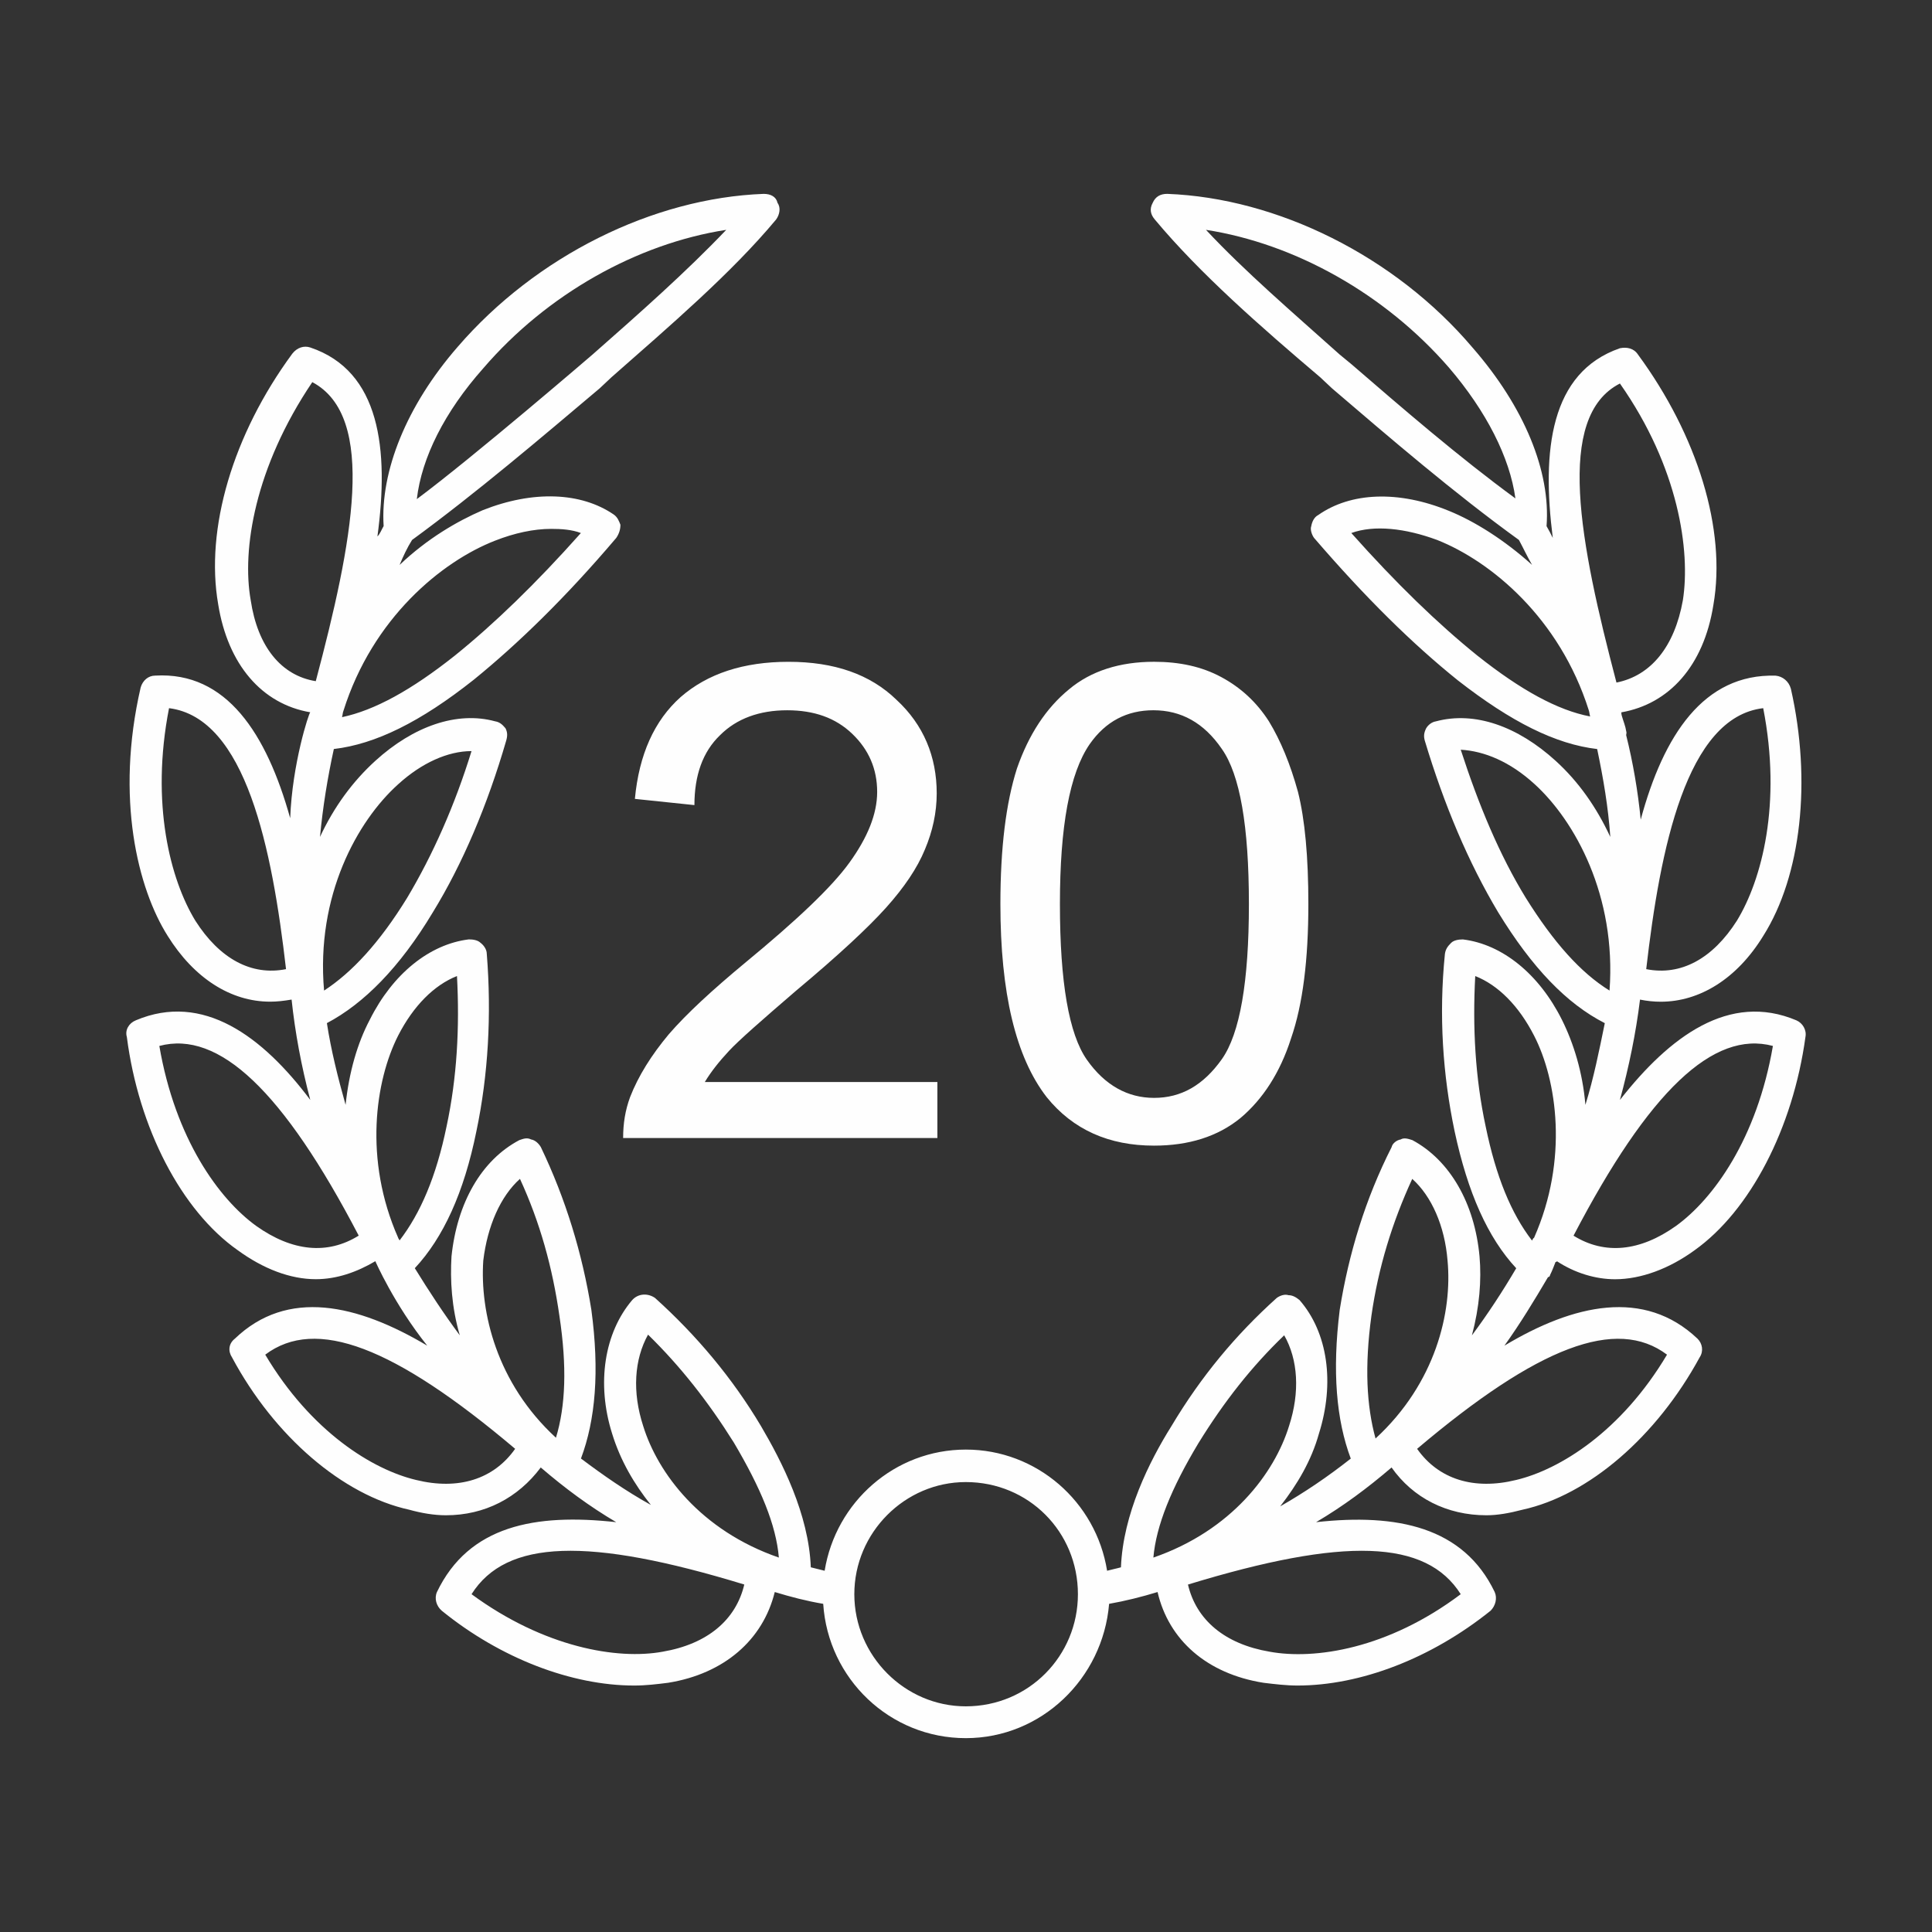
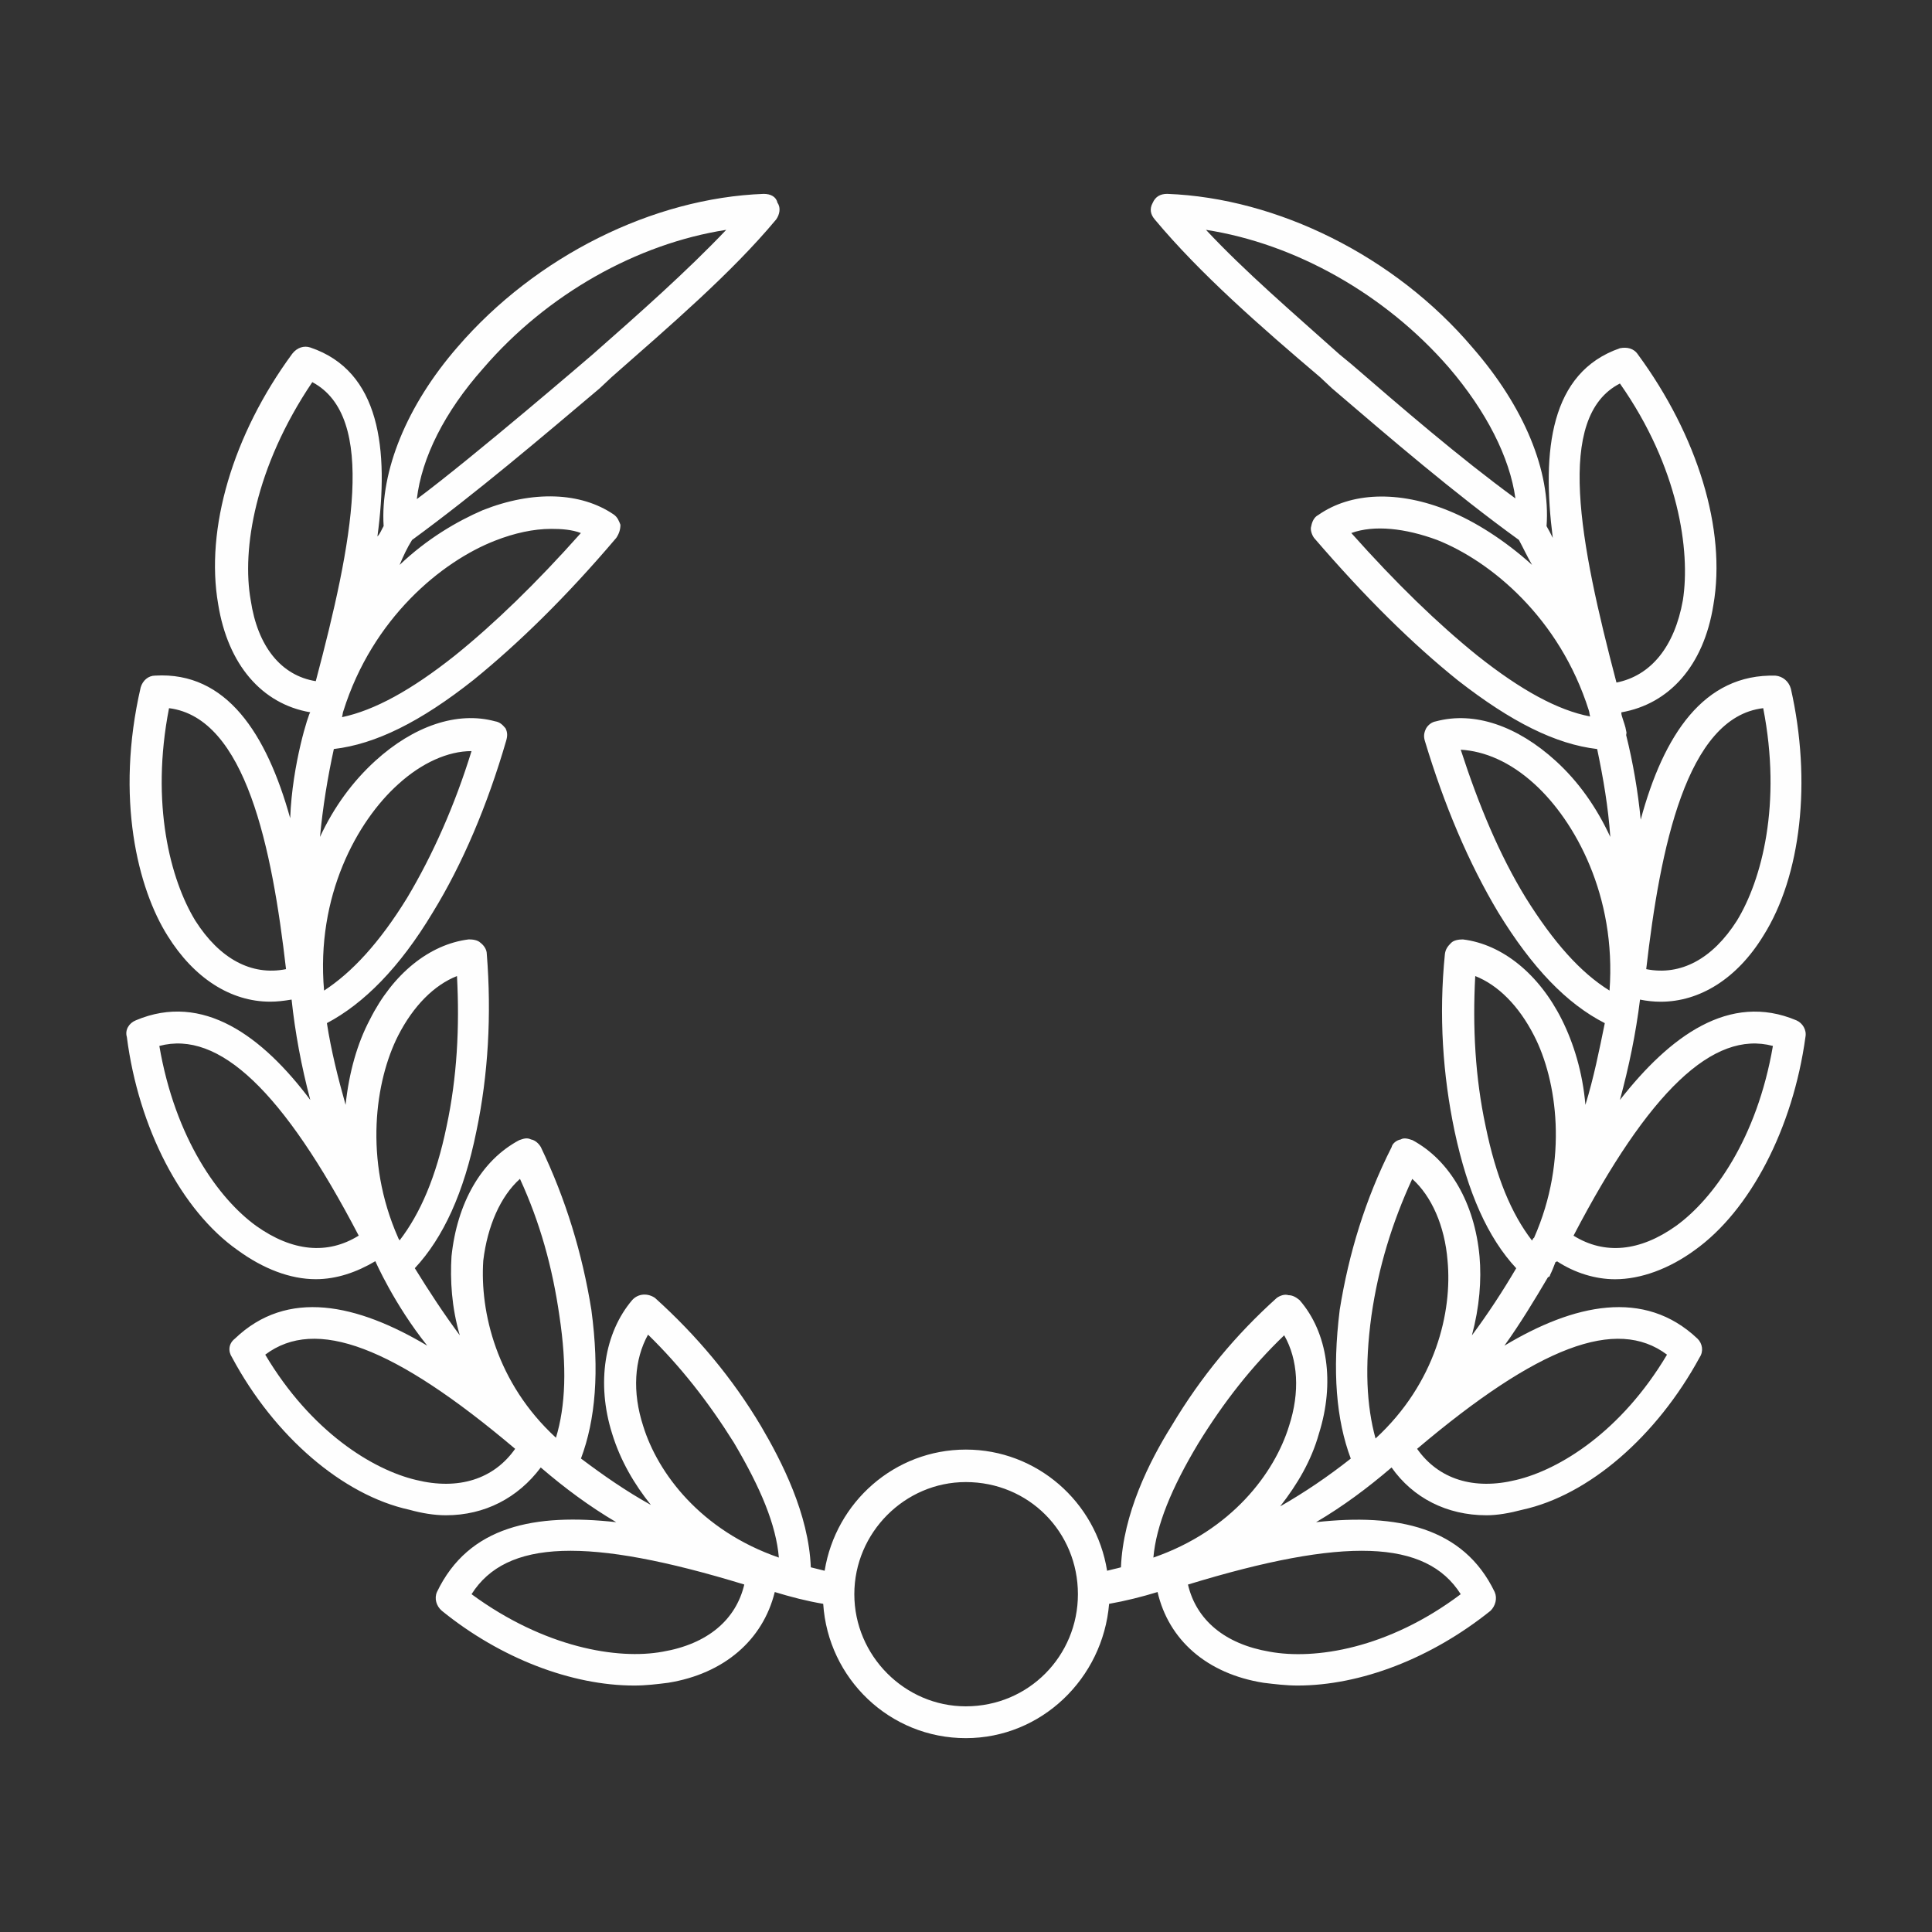
<svg xmlns="http://www.w3.org/2000/svg" version="1.1" id="Warstwa_1" x="0px" y="0px" width="153px" height="153px" viewBox="0 0 153 153" enable-background="new 0 0 153 153" xml:space="preserve">
  <rect x="0" y="0" width="153" height="153" fill="#333333" stroke="none" />
  <g>
    <path fill="#FEFEFE" d="M122.749,100.979c0.164-0.33,0.271-0.604,0.438-1.039c0.109,0,0.109-0.061,0.109-0.061   c1.426,0.938,3.069,1.428,4.604,1.428c2.029,0,4.276-0.82,6.307-2.303c4.385-3.125,7.781-9.645,8.771-16.884   c0.108-0.547-0.22-1.101-0.713-1.315c-5.318-2.248-10.031,1.262-13.979,6.303c0.713-2.629,1.261-5.262,1.591-7.947   c0.548,0.111,1.097,0.168,1.644,0.168c3.07,0,6.03-1.811,8.113-5.21c3.016-4.769,3.838-12.279,2.191-19.57   c-0.164-0.604-0.656-0.986-1.205-1.042c-5.7-0.165-8.883,4.716-10.688,11.402c-0.222-2.248-0.604-4.495-1.151-6.688   c0-0.109,0.056-0.165,0-0.329c-0.056-0.384-0.22-0.768-0.329-1.151c-0.055-0.164-0.055-0.273-0.055-0.329   c3.783-0.658,6.522-3.673,7.289-8.497c1.043-5.976-1.26-13.431-5.976-19.845c-0.328-0.493-0.876-0.603-1.425-0.493   c-5.536,1.919-6.193,8.113-5.316,15.021c-0.164-0.328-0.328-0.657-0.494-0.933c0.33-4.331-1.754-9.429-5.865-14.143   c-6.139-7.236-15.457-11.841-24.176-12.17c-0.547,0-0.932,0.219-1.149,0.713c-0.272,0.493-0.164,0.931,0.164,1.314   c3.563,4.275,8.389,8.497,13.103,12.499c0.934,0.877,0.934,0.877,0.934,0.877c4.551,3.894,9.646,8.278,14.801,12.006   c0.329,0.604,0.656,1.315,1.041,1.975c-2.191-1.975-4.551-3.454-6.578-4.277c-4.002-1.644-7.785-1.479-10.359,0.33   c-0.328,0.165-0.492,0.548-0.549,0.876c-0.107,0.274,0.057,0.713,0.221,0.933c4.058,4.715,7.785,8.388,11.402,11.293   c4.221,3.289,7.729,5.043,11.018,5.428c0.494,2.356,0.877,4.604,1.041,6.961c-1.096-2.357-2.521-4.385-4.33-6.029   c-3.014-2.741-6.414-3.947-9.481-3.125c-0.33,0.055-0.604,0.273-0.771,0.547c-0.164,0.329-0.219,0.604-0.108,0.987   c1.535,5.098,3.455,9.648,5.813,13.595c2.686,4.387,5.428,7.237,8.44,8.771c-0.438,2.143-0.876,4.334-1.535,6.471   c-0.22-2.576-0.932-4.879-1.862-6.742c-1.809-3.618-4.715-5.975-7.838-6.359c-0.33,0-0.715,0.055-0.935,0.274   c-0.272,0.273-0.438,0.493-0.492,0.877c-0.493,4.879-0.166,9.592,0.767,14.036c1.043,4.874,2.634,8.44,4.881,10.853   c-1.098,1.865-2.247,3.617-3.51,5.316c0.604-2.248,0.768-4.387,0.604-6.248c-0.385-4.223-2.355-7.622-5.314-9.212   c-0.33-0.108-0.66-0.219-0.936-0.053c-0.328,0.053-0.656,0.327-0.711,0.602c-2.084,4.112-3.398,8.44-4.111,12.884   c-0.604,4.881-0.273,8.719,0.875,11.785c-1.809,1.428-3.67,2.688-5.59,3.783c1.369-1.758,2.469-3.617,3.068-5.758   c1.264-4.002,0.713-8.002-1.535-10.578c-0.271-0.221-0.547-0.387-0.875-0.387c-0.328-0.109-0.713,0.057-0.934,0.221   c-3.232,2.908-5.976,6.193-8.334,10.143c-1.752,2.797-3.834,6.963-4,11.186c-0.386,0.109-0.713,0.166-1.097,0.273   c-0.877-5.482-5.592-9.596-11.184-9.596c-5.646,0-10.307,4.166-11.184,9.596c-1.096-0.273-1.096-0.273-1.096-0.273   c-0.164-4.223-2.303-8.389-3.947-11.186c-2.247-3.779-5.098-7.182-8.387-10.143c-0.549-0.383-1.315-0.383-1.811,0.166   c-2.191,2.576-2.852,6.576-1.589,10.578c0.657,2.141,1.754,4,3.069,5.646c-1.974-1.096-3.782-2.355-5.537-3.676   c1.15-3.064,1.479-6.902,0.822-11.783c-0.713-4.441-2.027-8.771-4.002-12.885c-0.164-0.271-0.438-0.547-0.768-0.6   c-0.328-0.166-0.602-0.059-0.932,0.053c-3.015,1.59-4.934,4.988-5.373,9.213c-0.109,1.861,0,4,0.658,6.246   c-1.261-1.699-2.412-3.451-3.563-5.316c2.249-2.41,3.894-5.977,4.879-10.854c0.933-4.441,1.206-9.213,0.821-14.035   c0-0.384-0.273-0.713-0.493-0.877c-0.22-0.22-0.603-0.274-0.931-0.274c-3.125,0.384-6.03,2.741-7.84,6.36   c-0.986,1.861-1.645,4.166-1.918,6.742c-0.604-2.139-1.152-4.33-1.48-6.471c2.904-1.533,5.756-4.383,8.387-8.771   c2.357-3.836,4.331-8.497,5.811-13.595c0.11-0.383,0.11-0.658-0.055-0.987c-0.273-0.329-0.492-0.493-0.82-0.547   c-3.016-0.823-6.469,0.383-9.484,3.125c-1.809,1.645-3.289,3.672-4.385,6.029c0.219-2.357,0.604-4.714,1.096-6.961   c3.289-0.384,6.854-2.139,11.074-5.482c3.508-2.85,7.291-6.522,11.292-11.237c0.219-0.328,0.329-0.657,0.329-1.043   c-0.109-0.272-0.219-0.602-0.547-0.82c-2.578-1.754-6.359-1.919-10.361-0.33c-2.028,0.877-4.387,2.248-6.579,4.332   c0.272-0.658,0.603-1.371,0.985-1.975c5.1-3.728,10.307-8.168,14.856-12.006c0.933-0.877,0.933-0.877,0.933-0.877   c4.604-4.057,9.482-8.223,13.045-12.499c0.275-0.384,0.385-0.932,0.109-1.314c-0.109-0.494-0.547-0.713-1.096-0.713   c-8.773,0.326-18.037,4.931-24.23,12.111c-4.058,4.659-6.141,9.867-5.867,14.197c-0.164,0.274-0.273,0.604-0.492,0.822   c0.931-6.906,0.219-13.103-5.318-14.965c-0.492-0.166-1.042,0-1.425,0.493c-4.715,6.414-6.908,13.87-5.867,19.846   c0.768,4.769,3.453,7.894,7.291,8.551c-0.109,0.055-1.425,4.057-1.589,8.387c-1.864-6.688-5.043-11.621-10.69-11.292   c-0.547,0-0.986,0.384-1.15,0.933c-2.028,8.771-0.219,15.953,2.138,19.68c2.083,3.344,4.989,5.209,8.113,5.209   c0.549,0,1.042-0.057,1.7-0.166c0.273,2.576,0.768,5.262,1.48,7.947c-3.783-5.043-8.498-8.551-13.814-6.305   c-0.549,0.219-0.877,0.771-0.713,1.317c0.932,7.235,4.33,13.759,8.771,16.882c2.028,1.48,4.166,2.303,6.194,2.303   c1.644,0,3.234-0.551,4.714-1.426c0,0,1.479,3.398,4.11,6.689c-5.535-3.291-11.073-4.553-15.239-0.549   c-0.493,0.383-0.548,0.986-0.22,1.479c3.346,6.25,8.771,10.912,14.035,12.063c0.986,0.273,1.974,0.439,2.904,0.439   c3.07,0,5.701-1.371,7.51-3.785c1.918,1.646,3.838,3.07,5.976,4.332c-6.414-0.713-11.677,0.271-14.198,5.533   c-0.219,0.496-0.055,1.104,0.384,1.48c4.66,3.785,10.306,5.924,15.24,5.924c0.933,0,1.81-0.109,2.687-0.219   c4.44-0.715,7.51-3.4,8.442-7.186c1.261,0.385,2.522,0.713,3.837,0.934c0.383,5.922,5.264,10.637,11.293,10.637   c5.975,0,10.854-4.715,11.348-10.637c1.262-0.221,2.576-0.549,3.838-0.934c0.875,3.785,3.893,6.471,8.387,7.186   c0.877,0.107,1.812,0.219,2.687,0.219c4.989,0,10.582-2.139,15.297-5.924c0.383-0.381,0.548-0.984,0.327-1.48   c-2.467-5.15-7.729-6.246-14.145-5.533c2.139-1.262,4.057-2.688,5.978-4.332c1.698,2.414,4.385,3.785,7.51,3.785   c0.878,0,1.812-0.166,2.853-0.439c5.263-1.148,10.633-5.813,14.033-12.063c0.328-0.492,0.219-1.096-0.164-1.479   c-4.222-4.004-9.813-2.742-15.295,0.549c1.26-1.758,2.354-3.566,3.453-5.428C122.64,101.145,122.749,101.086,122.749,100.979   L122.749,100.979z M140.401,82.831c-1.262,7.349-4.717,12.116-7.676,14.255c-2.851,2.027-5.646,2.303-8.113,0.77   C130.588,86.398,135.687,81.573,140.401,82.831L140.401,82.831z M128.286,30.371c4.658,6.634,5.593,13.268,4.986,17.159   c-0.656,3.673-2.521,5.976-5.26,6.524C125.104,42.98,123.132,33.003,128.286,30.371L128.286,30.371z M94.899,114.301   c2.029-3.291,4.224-6.086,6.8-8.555c1.096,1.92,1.26,4.496,0.383,7.184c-1.149,3.729-4.549,8.277-10.743,10.418   C91.558,120.82,92.763,117.859,94.899,114.301L94.899,114.301z M51.32,105.693c2.576,2.52,4.77,5.314,6.797,8.551   c2.139,3.615,3.344,6.523,3.563,9.104c-6.194-2.141-9.593-6.689-10.744-10.418C50.06,110.242,50.225,107.666,51.32,105.693   L51.32,105.693z M19.854,47.53c-0.713-4.002,0.329-10.525,4.878-17.268c5.154,2.74,3.181,12.719,0.275,23.682   C22.267,53.504,20.401,51.203,19.854,47.53L19.854,47.53z M20.292,97.086c-2.959-2.139-6.414-6.906-7.674-14.255   c4.715-1.258,9.813,3.565,15.789,15.021C25.938,99.389,23.144,99.113,20.292,97.086L20.292,97.086z M52.473,130.803   c-3.563,0.654-9.375-0.328-15.13-4.555c2.74-4.332,9.21-4.551,21.599-0.766C58.282,128.277,56.036,130.195,52.473,130.803   L52.473,130.803z M115.679,126.248c-5.757,4.334-11.566,5.209-15.132,4.555c-3.563-0.605-5.813-2.523-6.469-5.318   C106.468,121.697,112.937,121.916,115.679,126.248L115.679,126.248z M139.633,56.082c1.479,7.565-0.108,13.596-2.083,16.829   c-1.919,3.015-4.439,4.385-7.182,3.838C131.465,67.21,133.548,56.794,139.633,56.082L139.633,56.082z M107.017,28.837   c-0.933-0.768-0.933-0.768-0.933-0.768c-3.674-3.289-7.512-6.578-10.58-9.867c7.07,1.096,14.199,5.098,19.24,10.908   c2.961,3.455,4.825,7.127,5.265,10.361C115.515,36.182,111.017,32.29,107.017,28.837L107.017,28.837z M116.992,51.915   c-3.123-2.521-6.412-5.701-9.978-9.703c1.81-0.657,4.277-0.383,6.799,0.55c4.275,1.698,9.701,6.193,12.006,13.484   c0.056,0.164,0.056,0.329,0.109,0.493C123.353,56.246,120.446,54.656,116.992,51.915L116.992,51.915z M120.83,71.102   c-2.083-3.398-3.729-7.347-5.151-11.731c1.862,0.11,3.893,0.933,5.865,2.74c3.18,2.906,6.469,8.826,5.919,16.335   C125.16,77.023,123.022,74.611,120.83,71.102L120.83,71.102z M116.828,77.296c1.812,0.714,3.454,2.359,4.659,4.718   c1.811,3.51,2.742,9.813,0,16.008c-0.108,0.053-0.108,0.162-0.164,0.219c-1.645-2.137-2.85-5.047-3.672-9.047   C116.828,85.355,116.608,81.355,116.828,77.296L116.828,77.296z M108.604,104.213c0.549-3.838,1.646-7.4,3.235-10.854   c1.532,1.371,2.575,3.727,2.796,6.469c0.383,4.061-0.934,9.701-5.703,14.09C108.222,111.336,108.058,108.213,108.604,104.213   L108.604,104.213z M38.272,99.828c0.329-2.742,1.37-5.1,2.905-6.471c1.59,3.453,2.576,7.018,3.125,10.855   c0.604,4,0.492,7.123-0.275,9.646C39.314,109.527,37.999,103.887,38.272,99.828L38.272,99.828z M31.529,82.014   c1.206-2.357,2.852-4.006,4.66-4.718c0.219,4.06,0,8.06-0.822,11.896c-0.822,3.999-2.082,6.907-3.728,9.046   c0-0.057-0.11-0.168-0.11-0.221C28.79,91.825,29.722,85.573,31.529,82.014L31.529,82.014z M31.529,62.111   c1.864-1.699,3.947-2.63,5.812-2.63c-1.315,4.274-3.07,8.223-5.099,11.621c-2.191,3.563-4.385,5.919-6.578,7.344   C25.007,70.937,28.295,65.017,31.529,62.111L31.529,62.111z M39.206,42.816c1.535-0.604,3.069-0.933,4.439-0.933   c0.823,0,1.645,0.056,2.357,0.329c-3.563,4.002-6.854,7.183-9.978,9.703c-3.454,2.741-6.358,4.332-8.937,4.879   c0.056-0.219,0.056-0.384,0.109-0.493C29.502,48.955,34.983,44.46,39.206,42.816L39.206,42.816z M38.272,29.165   c5.043-5.865,12.17-9.867,19.241-10.963c-3.125,3.289-6.906,6.633-10.58,9.867c0,0-9.43,8.113-13.924,11.457   C33.395,36.237,35.204,32.619,38.272,29.165L38.272,29.165z M15.469,72.911C15.469,72.802,15.469,72.802,15.469,72.911   c-1.974-3.233-3.563-9.264-2.083-16.829c6.085,0.768,8.168,11.128,9.265,20.667C19.909,77.296,17.388,75.925,15.469,72.911   L15.469,72.911z M32.956,117.203c-3.455-0.816-8.334-3.838-11.951-9.924c4.003-3.014,10.197-0.656,19.791,7.457   C39.096,117.15,36.3,118.025,32.956,117.203L32.956,117.203z M76.482,135.129c-4.824,0-8.826-4-8.826-8.881   c0-4.879,4.002-8.879,8.826-8.879c4.988,0,8.881,3.947,8.881,8.879C85.363,131.129,81.472,135.129,76.482,135.129L76.482,135.129z    M132.015,107.279c-3.619,6.086-8.498,9.105-11.951,9.924c-3.344,0.822-6.14-0.053-7.84-2.467   C121.817,106.623,128.013,104.268,132.015,107.279L132.015,107.279z" />
-     <path fill="#FEFEFE" d="M74.234,85.684v4.44H49.347c0-1.149,0.165-2.192,0.549-3.235c0.658-1.695,1.7-3.345,3.07-4.986   c1.425-1.646,3.453-3.508,6.029-5.647c4.058-3.344,6.854-5.975,8.277-7.948c1.426-1.974,2.193-3.837,2.193-5.592   c0-1.809-0.657-3.344-1.975-4.604c-1.314-1.261-3.015-1.864-5.152-1.864c-2.193,0-4.002,0.657-5.317,1.975   c-1.37,1.314-2.028,3.179-2.028,5.535l-4.715-0.492c0.33-3.51,1.535-6.195,3.619-8.06c2.139-1.864,4.988-2.796,8.551-2.796   c3.619,0,6.469,0.986,8.553,3.015c2.138,1.975,3.18,4.495,3.18,7.4c0,1.536-0.33,3.015-0.932,4.441   c-0.604,1.479-1.646,3.014-3.07,4.604c-1.426,1.59-3.783,3.783-7.126,6.578c-2.741,2.357-4.552,3.947-5.317,4.77   c-0.768,0.824-1.426,1.646-1.919,2.469h18.419L74.234,85.684L74.234,85.684z M79.224,71.595c0-4.441,0.438-8.004,1.313-10.745   c0.935-2.687,2.305-4.77,4.11-6.25c1.755-1.479,4.058-2.192,6.744-2.192c2.027,0,3.782,0.383,5.314,1.206   c1.537,0.823,2.797,1.974,3.783,3.509c0.934,1.534,1.699,3.398,2.303,5.591c0.55,2.193,0.822,5.153,0.822,8.882   c0,4.386-0.438,7.949-1.371,10.636c-0.875,2.738-2.246,4.822-4,6.303c-1.811,1.48-4.113,2.191-6.854,2.191   c-3.563,0-6.413-1.258-8.496-3.838C80.429,83.712,79.224,78.612,79.224,71.595L79.224,71.595z M83.938,71.595   c0,6.193,0.712,10.306,2.138,12.334c1.428,2.027,3.234,3.015,5.318,3.015c2.139,0,3.893-0.986,5.371-3.07   c1.426-2.026,2.139-6.139,2.139-12.278c0-6.194-0.713-10.251-2.139-12.279c-1.425-2.083-3.232-3.07-5.427-3.07   c-2.084,0-3.782,0.877-5.045,2.687C84.705,61.235,83.938,65.456,83.938,71.595L83.938,71.595z" />
  </g>
</svg>